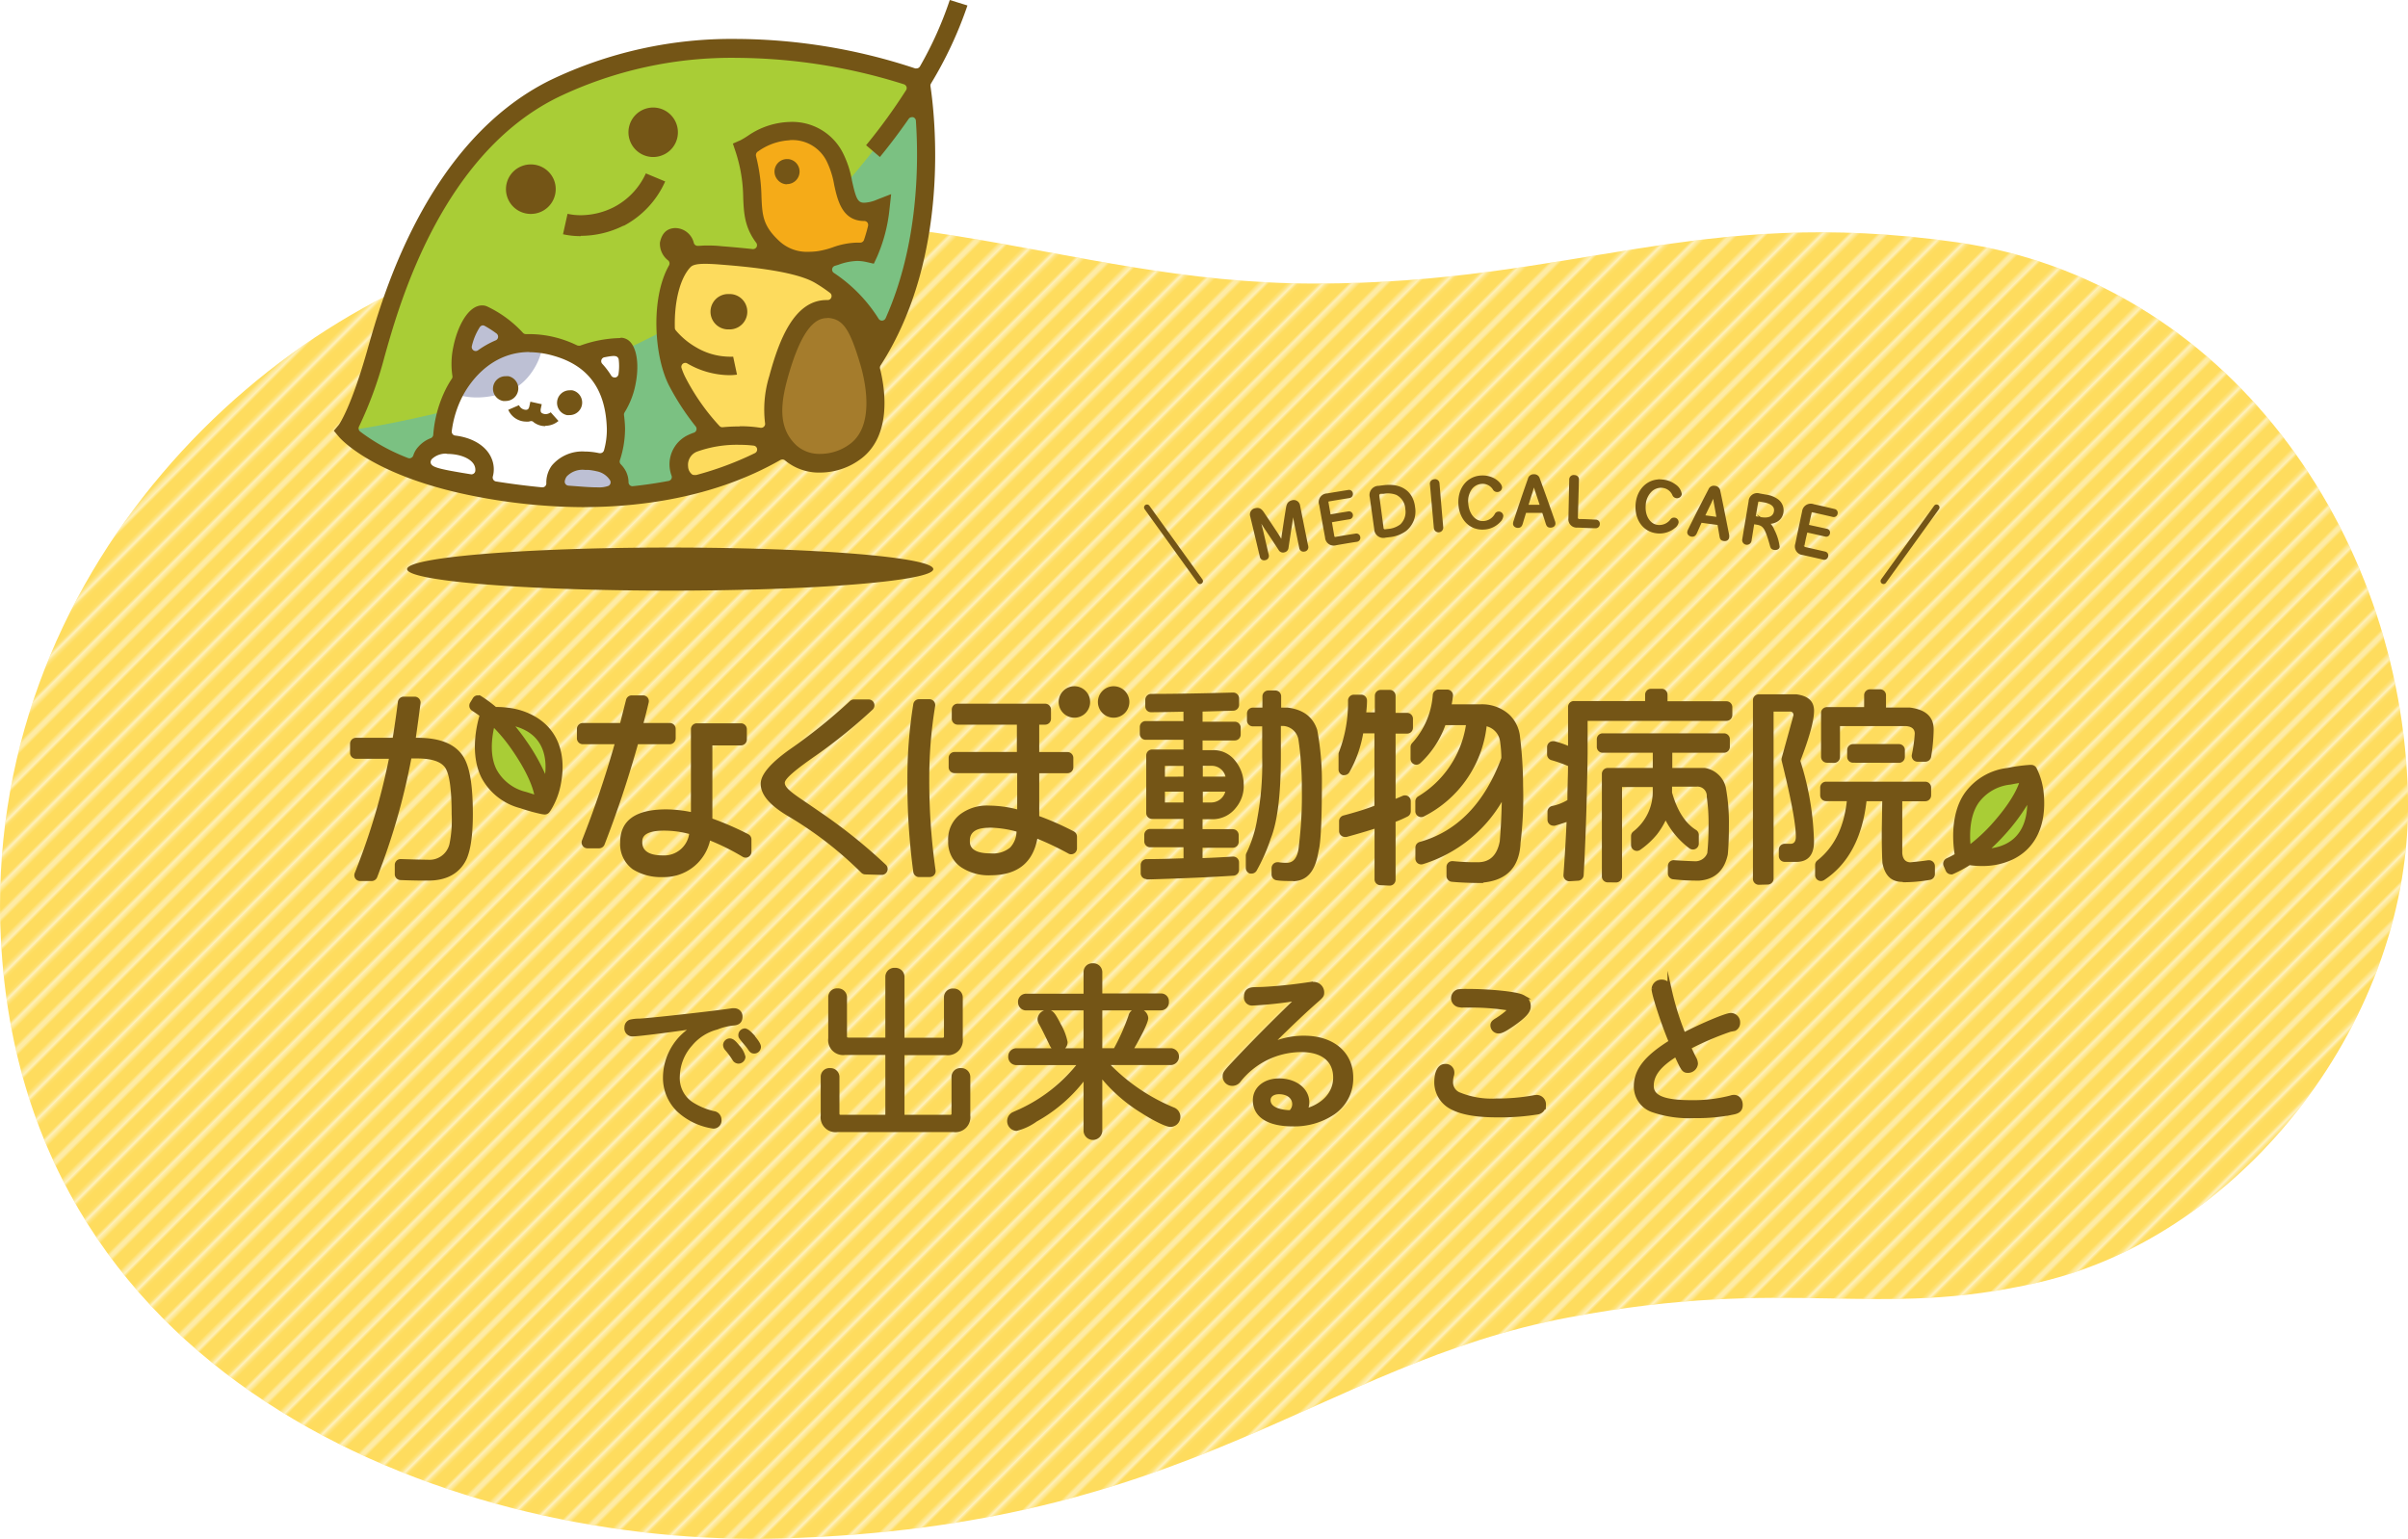
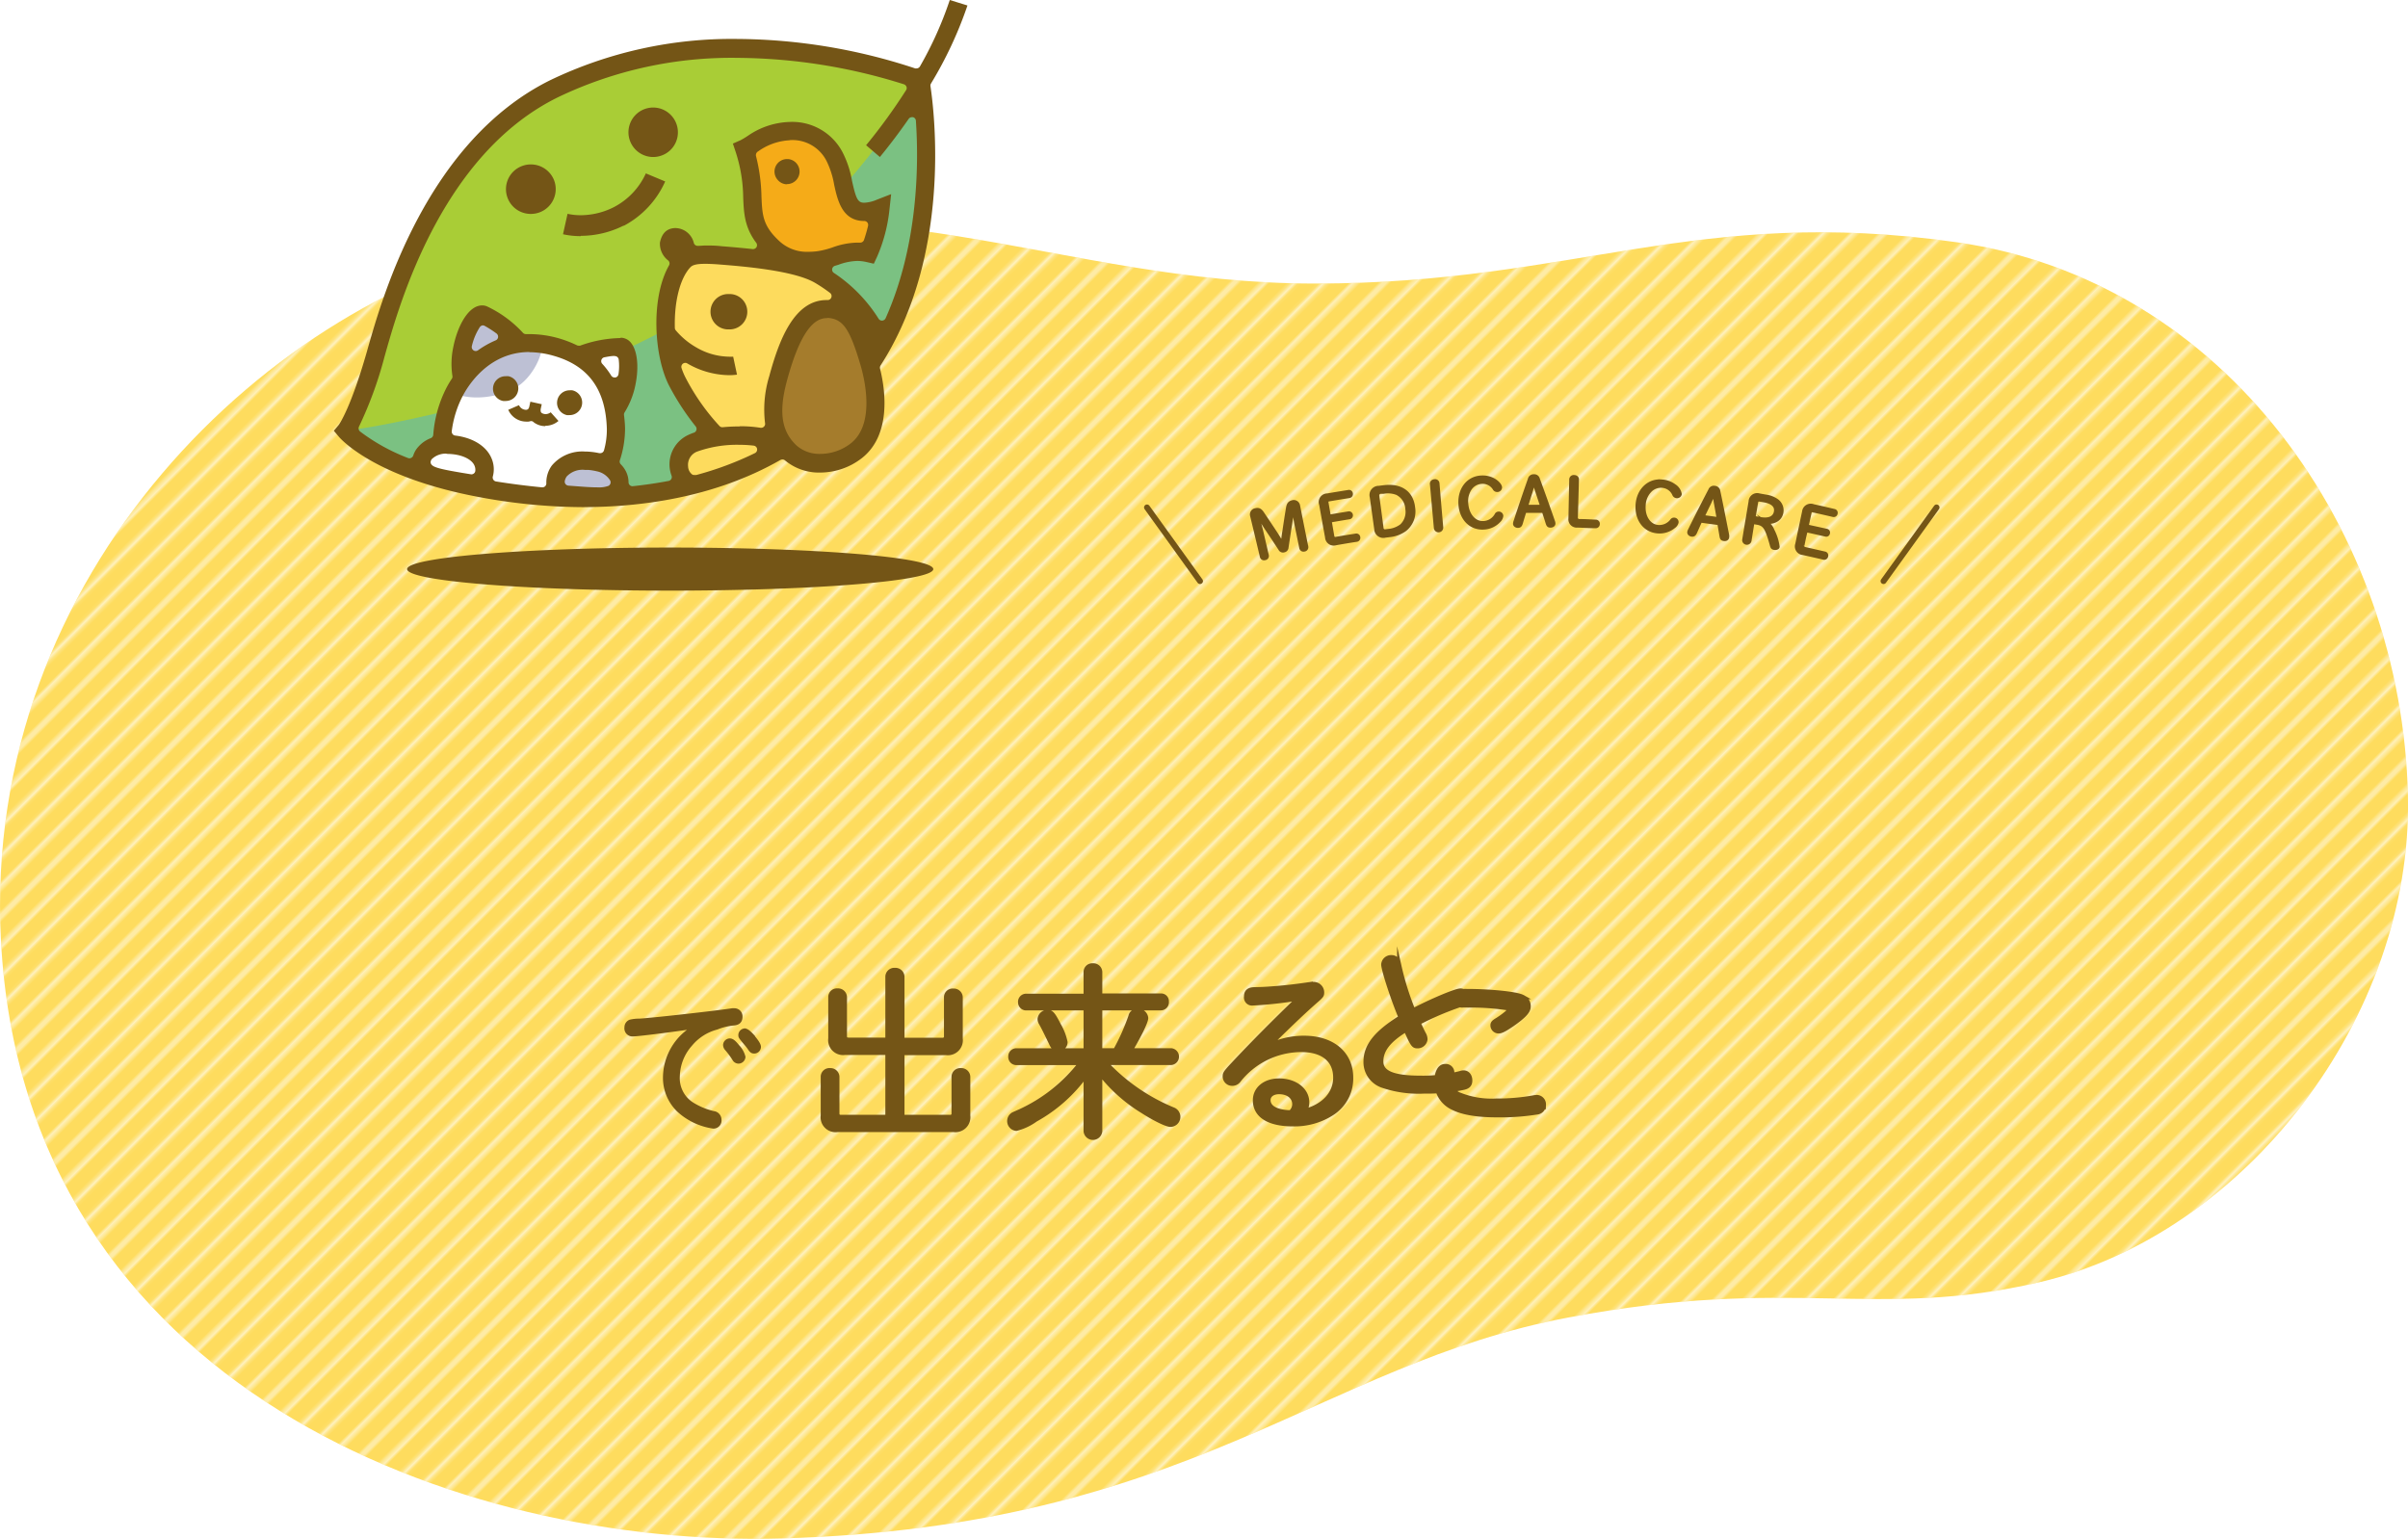
<svg xmlns="http://www.w3.org/2000/svg" viewBox="0 0 408.67 261.19">
  <defs>
    <style>.cls-1,.cls-14,.cls-2{fill:none}.cls-2{stroke:#fff;stroke-width:1.44px}.cls-3{fill:#fedc5e}.cls-4{opacity:.6;fill:url(#_10_lpi_20_2)}.cls-5{fill:#a9cd36}.cls-13,.cls-15,.cls-6{fill:#745516}.cls-7{fill:#7bc182}.cls-8{fill:#fff}.cls-9{fill:#a57c2c}.cls-10{fill:#f5ab18}.cls-11{fill:#fddb5d}.cls-12{fill:#bdc0d4}.cls-13,.cls-14,.cls-15{stroke:#745516}.cls-13,.cls-15{stroke-miterlimit:10}.cls-13{stroke-width:.75px}.cls-14{stroke-linecap:round;stroke-linejoin:round}.cls-15{stroke-width:.5px}</style>
    <pattern id="_10_lpi_20_2" data-name="10 lpi 20% 2" width="72" height="72" patternTransform="rotate(-45 15.879 62.043) scale(.5)" patternUnits="userSpaceOnUse" viewBox="0 0 72 72">
      <path class="cls-1" d="M0 0h72v72H0z" />
      <path class="cls-2" d="M71.75 68.4h72.5M71.75 54h72.5m-72.5-14.4h72.5m-72.5-14.4h72.5m-72.5-14.4h72.5m-72.5 50.4h72.5m-72.5-14.4h72.5m-72.5-14.4h72.5M71.75 18h72.5M71.75 3.6h72.5M-.25 68.4h72.5M-.25 54h72.5M-.25 39.6h72.5M-.25 25.2h72.5M-.25 10.8h72.5M-.25 61.2h72.5M-.25 46.8h72.5M-.25 32.4h72.5M-.25 18h72.5M-.25 3.6h72.5m-144.5 64.8H.25M-72.25 54H.25m-72.5-14.4H.25m-72.5-14.4H.25m-72.5-14.4H.25m-72.5 50.4H.25m-72.5-14.4H.25m-72.5-14.4H.25M-72.25 18H.25m-72.5-14.4H.25" />
    </pattern>
  </defs>
  <title>title-care</title>
  <g id="Layer_2" data-name="Layer 2">
    <g id="かなくぼ動物病院で出来ること">
      <path class="cls-3" d="M408.66 135.13c.83 37.49-27.65 74.41-62.5 82.5-28 6.5-41.94-1.17-80 6-42.5 8-64 35.5-133.5 37.5-54.5 1.57-128.5-25.5-132.5-101.5-3.29-62.46 45.84-109.31 91-118.5 59-12 88 7 132 7s64.72-13.33 109-7c45.5 6.5 75.5 49 76.5 94z" />
      <path class="cls-4" d="M408.66 135.13c.83 37.49-27.65 74.41-62.5 82.5-28 6.5-41.94-1.17-80 6-42.5 8-64 35.5-133.5 37.5-54.5 1.57-128.5-25.5-132.5-101.5-3.29-62.46 45.84-109.31 91-118.5 59-12 88 7 132 7s64.72-13.33 109-7c45.5 6.5 75.5 49 76.5 94z" />
-       <path class="cls-5" d="M338 144.36a.37.37 0 0 1-.35-.22.4.4 0 0 1 .08-.46 29 29 0 0 0 2.13-2.16 31.8 31.8 0 0 0 3.87-5.1.4.4 0 0 1 .34-.19h.11a.39.39 0 0 1 .28.39c-.06 2.35-.79 5.47-3.89 7a8.45 8.45 0 0 1-2.51.74zm-3.57-.73a.4.4 0 0 1-.15 0 .41.41 0 0 1-.24-.33c-.17-2.1-.06-5.06 1.45-7.23a8 8 0 0 1 5.66-3.26l.33-.06c.41-.08.8-.15 1.15-.2h.06a.39.39 0 0 1 .3.14.38.38 0 0 1 .07.38c-.4 1.13-1.54 3.54-4.74 7.09a29.31 29.31 0 0 1-3.64 3.42.46.46 0 0 1-.25.08zM87.52 122.94h.06A8.48 8.48 0 0 1 90 124c2.88 1.91 3.2 5.1 3 7.44a.4.4 0 0 1-.34.35h-.11a.42.42 0 0 1-.31-.24A32.93 32.93 0 0 0 89 126a32.6 32.6 0 0 0-1.83-2.42.39.39 0 0 1 0-.47.38.38 0 0 1 .38-.17zm-3.64.26a.44.44 0 0 1 .24.11 28.26 28.26 0 0 1 3.16 3.87c2.71 3.93 3.52 6.48 3.77 7.64a.38.38 0 0 1-.11.37.44.44 0 0 1-.33.11c-.34-.09-.72-.21-1.11-.34l-.32-.11a8 8 0 0 1-5.19-4c-1.21-2.35-.93-5.3-.49-7.36a.41.41 0 0 1 .28-.3z" />
-       <path class="cls-6" d="M61.11 149.54a1 1 0 0 1-.81-.43 1 1 0 0 1-.1-.92 110.57 110.57 0 0 0 5.8-19.4h-5.59a1 1 0 0 1-1-1v-1.56a1 1 0 0 1 1-1h6.25c.31-2 .61-4 .87-6.12a1 1 0 0 1 1-.86h1.84a1 1 0 0 1 1 1.11c-.26 2-.53 4-.8 5.87h.3c4 0 6.62 1.16 7.91 3.45 1 1.77 1.47 4.88 1.47 9.54 0 3.48-.37 6.06-1.09 7.65-1.17 2.4-3.36 3.6-6.53 3.6-.88 0-2.42 0-4.63-.09a1 1 0 0 1-1-1v-1.59a1 1 0 0 1 .3-.7 1 1 0 0 1 .69-.28c2.17.07 3.71.11 4.57.11a3.47 3.47 0 0 0 3.72-2.66 20 20 0 0 0 .37-5.06c0-4-.34-6.59-1-7.74s-2.29-1.72-4.84-1.72h-1A112.05 112.05 0 0 1 64 148.92a1 1 0 0 1-.91.62zm51.38-.67a9 9 0 0 1-5.1-1.32 5.28 5.28 0 0 1-2.14-4.58c0-3.71 2.62-5.59 7.8-5.59a21.66 21.66 0 0 1 4.21.45v-14.06a1 1 0 0 1 1-1h7.49a1 1 0 0 1 1 1v1.75a1 1 0 0 1-1 1h-4.85v12.42a50.33 50.33 0 0 1 6.1 2.66 1 1 0 0 1 .53.88v2.11a1 1 0 0 1-.5.85.94.94 0 0 1-.48.13 1 1 0 0 1-.51-.14 38.87 38.87 0 0 0-5.53-2.76 8 8 0 0 1-8 6.2zm.19-7.88c-3.68 0-3.68 1.39-3.68 1.91s0 2.29 3.45 2.29a4.29 4.29 0 0 0 4.51-3.64 16.55 16.55 0 0 0-4.28-.56zm-13 3a1 1 0 0 1-.91-1.35 170.7 170.7 0 0 0 5.53-16.32h-5.39a1 1 0 0 1-1-1v-1.6a1 1 0 0 1 1-1h6.34c.33-1.3.66-2.61 1-3.94a1 1 0 0 1 1-.75h1.89a1 1 0 0 1 .77.37 1 1 0 0 1 .18.84c-.27 1.16-.56 2.33-.88 3.48h4.46a1 1 0 0 1 1 1v1.6a1 1 0 0 1-1 1h-5.4c-1.66 5.9-3.57 11.64-5.68 17.05a1 1 0 0 1-.92.62zm47.17 4.43a1 1 0 0 1-.69-.3 62.85 62.85 0 0 0-12.44-9.61c-3.11-1.85-4.62-3.64-4.62-5.48 0-1.55 1.66-3.5 4.92-5.82a92.55 92.55 0 0 0 10.22-8.21 1 1 0 0 1 .69-.28h2.51a1 1 0 0 1 .67 1.71 91 91 0 0 1-9.55 7.75c-3.56 2.46-5.37 4-5.37 4.69s.85 1.44 2.59 2.63c1.1.75 2.22 1.51 3.34 2.29a90.32 90.32 0 0 1 11.23 9 1 1 0 0 1-.67 1.71zm9.15.45a1 1 0 0 1-1-.85 112.05 112.05 0 0 1-1-15.52 78.38 78.38 0 0 1 1-13 1 1 0 0 1 1-.82h1.71a1 1 0 0 1 1 1.15 75.29 75.29 0 0 0-1 12.66 107.22 107.22 0 0 0 1.07 15.24 1 1 0 0 1-.23.78 1 1 0 0 1-.74.35zm12.13-.3a8.55 8.55 0 0 1-5-1.36 5.12 5.12 0 0 1-2.21-4.46 5.32 5.32 0 0 1 2.1-4.58 7.54 7.54 0 0 1 4.84-1.43 19.66 19.66 0 0 1 4.77.64v-6.15H162a1 1 0 0 1-1-1v-1.59a1 1 0 0 1 1-1h10.58V123h-10.05a1 1 0 0 1-1-1v-1.56a1 1 0 0 1 1-1h14.84a1 1 0 0 1 1 1V122a1 1 0 0 1-1 1h-1v4.65h4.79a1 1 0 0 1 1 1v1.59a1 1 0 0 1-1 1h-4.79v7.28a49.56 49.56 0 0 1 5.89 2.61 1 1 0 0 1 .52.87v2a1 1 0 0 1-1 1 .9.9 0 0 1-.47-.13 50.38 50.38 0 0 0-5.26-2.51c-.77 4.11-3.44 6.2-7.92 6.2zm-.3-8.07c-3.23 0-3.23 1.69-3.23 2.25s0 2.1 3.53 2.1a4.55 4.55 0 0 0 3.31-1 4.09 4.09 0 0 0 1.08-2.7 18.1 18.1 0 0 0-4.69-.67zm51.57 9.04c-1 0-1.9 0-2.71-.12a1 1 0 0 1-.89-1v-1.07a1 1 0 0 1 1-1h.2a7.86 7.86 0 0 0 1.32.1c.46 0 1.91 0 2.13-3a70.65 70.65 0 0 0 .49-9.72 56.09 56.09 0 0 0-.56-8.07 2.79 2.79 0 0 0-2.59-2.44h-.41v5.14c0 6.48-.58 11.17-1.73 14a30.45 30.45 0 0 1-2.39 5.43 1 1 0 0 1-.85.49h-.26a1 1 0 0 1-.72-.95v-2.08a1 1 0 0 1 .12-.49 21.05 21.05 0 0 0 1.83-5.85 50.62 50.62 0 0 0 .83-10.4v-5.22h-1.58a1 1 0 0 1-1-1v-1.18a1 1 0 0 1 .28-.7 1 1 0 0 1 .7-.3h1.64v-1.91a1 1 0 0 1 1-1h1.19a1 1 0 0 1 .69.28 1 1 0 0 1 .3.7v1.93h1.12c2.66.33 4.3 1.61 5 3.79a47.23 47.23 0 0 1 .79 9.5c0 6-.21 9.54-.49 10.73s-.64 5.32-4.3 5.44zm-24.81-.33a1 1 0 0 1-1-1v-1.39a1 1 0 0 1 1-1c2.12 0 4.21-.07 6.27-.14v-1.87h-5.66a1 1 0 0 1-1-1v-1.11a1 1 0 0 1 1-1h5.65V139h-5.32a1 1 0 0 1-1-1v-9.78a1 1 0 0 1 1-1h5.32v-1.65h-6.41a1 1 0 0 1-1-1v-1.18a1 1 0 0 1 1-1h6.41v-1.59q-2.62.06-5.49.09a1 1 0 0 1-.7-.28 1 1 0 0 1-.29-.7v-1.13a1 1 0 0 1 1-1c4.06 0 8.74-.09 13.92-.23a1 1 0 0 1 1 1v1.08a1 1 0 0 1-1 1l-5.2.15v1.72h5.47a1 1 0 0 1 1 1v1.18a1 1 0 0 1-1 1h-5.47v1.65h1.65a4.59 4.59 0 0 1 3.82 1.72 6.33 6.33 0 0 1 1.51 4 5.76 5.76 0 0 1-1.35 4.09 5 5 0 0 1-3.83 1.91h-1.8v1.69h5.13a1 1 0 0 1 1 1v1.15a1 1 0 0 1-1 1h-5.13v1.76c1.72-.06 3.45-.15 5.14-.26h.07a1 1 0 0 1 .67.27 1 1 0 0 1 .31.72v1.25a1 1 0 0 1-.92 1c-3.71.25-8.68.47-14.77.65zm11-13a2.5 2.5 0 0 0 2.36-1.84h-3.82v1.84zm-4.73 0v-1.84h-3.16v1.84zm7.13-4.39a2.42 2.42 0 0 0-2.36-1.84h-1.5v1.84zm-7.13 0V130h-3.16v1.84zm33.42 18.43a1 1 0 0 1-1-1v-8.59c-1.39.45-3 .92-4.76 1.4a1.09 1.09 0 0 1-.26 0 1 1 0 0 1-1-1v-1.64a1 1 0 0 1 .73-1c1.81-.48 3.58-1 5.27-1.65v-12.3h-1.91a20.5 20.5 0 0 1-2.35 6.62 1 1 0 0 1-.85.48.78.78 0 0 1-.26 0 1 1 0 0 1-.72-.95V128a.92.92 0 0 1 .09-.39 23.52 23.52 0 0 0 1.52-8.7 1 1 0 0 1 1-1H231a1 1 0 0 1 1 1c0 .68-.06 1.35-.13 2h1.46v-2.81a1 1 0 0 1 1-1h1.52a1 1 0 0 1 1 1v2.9h1.95a1 1 0 0 1 1 1v1.52a1 1 0 0 1-1 1h-1.95v11.07q.6-.24 1.2-.51a.92.92 0 0 1 .4-.08 1 1 0 0 1 .54.16 1 1 0 0 1 .44.82v1.73a1 1 0 0 1-.53.87 20.13 20.13 0 0 1-2.05.91v9.83a1 1 0 0 1-1 1zm17.39-.37c-2 0-3.77-.07-5.28-.21a1 1 0 0 1-.9-1v-1.52a1 1 0 0 1 .33-.74 1 1 0 0 1 .65-.25h.12a36.65 36.65 0 0 0 4.23.19c2 0 3.26-1.16 3.71-3.56.17-2 .29-4.31.34-6.68a23.66 23.66 0 0 1-13.36 10.56 1.12 1.12 0 0 1-.31.05 1.06 1.06 0 0 1-.59-.19 1 1 0 0 1-.4-.81v-1.87a1 1 0 0 1 .72-.94c6.35-1.76 11-6.55 13.87-14.24a20.09 20.09 0 0 0-.21-2.76 3.05 3.05 0 0 0-2.29-2.63 19.64 19.64 0 0 1-10.63 15.29 1 1 0 0 1-.47.12 1 1 0 0 1-1-1v-1.67a1 1 0 0 1 .46-.83 17.24 17.24 0 0 0 8.13-12.11h-3.49a16.34 16.34 0 0 1-4.26 6.46 1 1 0 0 1-.66.26 1.1 1.1 0 0 1-.4-.08 1 1 0 0 1-.59-.9v-2a1 1 0 0 1 .25-.68 13.5 13.5 0 0 0 3.52-8.2 1 1 0 0 1 1-.9h1.43a1 1 0 0 1 1 1.11c-.06.48-.13.94-.22 1.4h4.84a6.9 6.9 0 0 1 4.92 1.73 6 6 0 0 1 1.84 3.79 71.27 71.27 0 0 1 .52 8.33 64.56 64.56 0 0 1-.43 9.63c-.17 4.08-2.28 6.35-6.27 6.76zm21.19-.11a1 1 0 0 1-1-1v-17.42a1 1 0 0 1 1-1h7.64v-2.58H272a1 1 0 0 1-1-1v-1.3a1 1 0 0 1 1-1h20.58a1 1 0 0 1 1 1v1.3a1 1 0 0 1-1 1h-8.77v2.58h5.51a4.36 4.36 0 0 1 3.57 3.29 33.47 33.47 0 0 1 .53 6.56c0 2-.07 3.64-.19 4.84-.58 2.74-2.23 4.23-4.81 4.43h-.05a35.32 35.32 0 0 1-4.46-.23 1 1 0 0 1-.85-1V147a1 1 0 0 1 .31-.73 1 1 0 0 1 .63-.27h.07c1.1.08 2.26.14 3.45.18a2.17 2.17 0 0 0 2.23-1.38 43.26 43.26 0 0 0 .21-4.55 30.86 30.86 0 0 0-.3-5 1.58 1.58 0 0 0-1.73-1.73h-4.16v1c.87 3.08 2.24 5.22 4.07 6.35a1 1 0 0 1 .47.84v1.51a1 1 0 0 1-1.56.8 14.07 14.07 0 0 1-4.07-4.76 13.41 13.41 0 0 1-1.46 2.36 14.13 14.13 0 0 1-2.87 2.64 1 1 0 0 1-.54.17 1 1 0 0 1-1-1v-1.53a1 1 0 0 1 .4-.78 8.55 8.55 0 0 0 3.28-7v-.53h-5.21v15.19a1 1 0 0 1-1 1zm-6.53-.19a1 1 0 0 1-.72-.32 1 1 0 0 1-.27-.74c.22-2.93.39-6 .53-9-.62.22-1.3.43-2 .63a1.09 1.09 0 0 1-.25 0 1 1 0 0 1-.6-.21 1 1 0 0 1-.39-.78v-1.36a1 1 0 0 1 .81-1 8.27 8.27 0 0 0 2.57-1c0-1.9.09-3.83.11-5.78a23.39 23.39 0 0 0-2.84-1 1 1 0 0 1-.72-.95v-1.27a1 1 0 0 1 .38-.78.93.93 0 0 1 .6-.21h.25a15.13 15.13 0 0 1 2.33.78v-6.6a1 1 0 0 1 1-1h12.08v-1.08a1 1 0 0 1 1-1h1.8a1 1 0 0 1 1 1v1.12h10a1 1 0 0 1 1 1v1.33a1 1 0 0 1-1 1h-23.56v5.55c-.1 7.28-.32 14.23-.67 20.65a1 1 0 0 1-1 .93zm32.17.6a1 1 0 0 1-1-1v-30.33a1 1 0 0 1 1-1h6.37c2.07.28 3 1.22 3 2.81s-.75 4.4-2.31 8.45v.1a48.49 48.49 0 0 1 2.3 13.63c0 2.19-.93 3.35-2.77 3.45h-2.2a1 1 0 0 1-1-1v-1.07a1 1 0 0 1 1-1h1c.41 0 .89-.21.89-1.2 0-2.1-.78-6.31-2.4-12.87a.94.94 0 0 1 0-.5l2-7.25a.76.76 0 0 0-.16-.47.69.69 0 0 0-.51-.15H301v28.36a1 1 0 0 1-1 1zm24.39-.49c-1.9 0-3-1.05-3.42-3.23-.08-1.41-.11-3.19-.11-5.29l.08-5.18h-2.67c-.71 6.21-3.13 10.72-7.18 13.38a1 1 0 0 1-.54.17 1 1 0 0 1-1-1v-1.71a1 1 0 0 1 .38-.78c2.86-2.26 4.52-5.65 5-10.07h-3.52a1 1 0 0 1-1-1v-1.3a1 1 0 0 1 1-1h16.83a1 1 0 0 1 1 1V135a1 1 0 0 1-1 1h-3.9v8.78c.07 1 .54 1.58 1.39 1.58 1.19-.11 2.19-.22 3-.35h.17a1 1 0 0 1 .63.24 1 1 0 0 1 .35.75v1.34a1 1 0 0 1-.81 1 26.46 26.46 0 0 1-4.59.41zm-8.4-20.23a1 1 0 0 1-1-1v-1.16a1 1 0 0 1 1-1h7.79a1 1 0 0 1 1 1v1.18a1 1 0 0 1-1 1zm-4.43 0a1 1 0 0 1-1-1v-7.45a.9.9 0 0 1 .28-.69 1 1 0 0 1 .7-.3h6.33V118a1 1 0 0 1 1-1h1.71a1 1 0 0 1 1 1v2.09h4c2.74.33 4.07 1.57 4.09 3.68a30.23 30.23 0 0 1-.44 4.73 1 1 0 0 1-1 .79h-1.3a1 1 0 0 1-.76-.36 1 1 0 0 1-.21-.81 24.58 24.58 0 0 0 .5-3.6c0-.83-.6-1.28-1.73-1.28h-10.96v5.25a1 1 0 0 1-1 1zm-127.71-7.64a2.67 2.67 0 1 1 2.66-2.67 2.67 2.67 0 0 1-2.66 2.67zm6.65 0a2.67 2.67 0 1 1 2.67-2.67 2.67 2.67 0 0 1-2.67 2.67zm142.12 26.59a1.09 1.09 0 0 1-.35-.07 1 1 0 0 1-.55-.53l-.36-.83a1 1 0 0 1 .49-1.28c.47-.22.93-.45 1.38-.7-.26-1.56-.85-6.7 1.7-10.38a10.41 10.41 0 0 1 7.23-4.27l.33-.06a27.53 27.53 0 0 1 3.46-.46h.29a1 1 0 0 1 .88.53l.13.26a12 12 0 0 1 1.11 4.18c.47 5.26-1.39 9.19-5.23 11.06a11.92 11.92 0 0 1-5.29 1.13 14.56 14.56 0 0 1-2.06-.14 22 22 0 0 1-2.75 1.48.8.8 0 0 1-.41.1zm12.93-11.79a33.62 33.62 0 0 1-3.91 5.17c-.71.78-1.42 1.5-2.16 2.18a7.86 7.86 0 0 0 2.39-.71c2.91-1.42 3.61-4.37 3.68-6.64zm-1.38-3.71c-.35.05-.73.12-1.13.2l-.33.06a7.66 7.66 0 0 0-5.41 3.09c-1.47 2.12-1.54 5.05-1.39 7a28.46 28.46 0 0 0 3.6-3.36c3.13-3.48 4.26-5.84 4.66-7zM81.25 118a.8.8 0 0 1 .39.14 23.3 23.3 0 0 1 2.53 1.86 13.81 13.81 0 0 1 2.06.13 11.76 11.76 0 0 1 5.1 1.81c3.56 2.36 4.89 6.5 3.75 11.65a12.68 12.68 0 0 1-1.65 4l-.17.24a1 1 0 0 1-.94.41l-.32-.04a31 31 0 0 1-3.37-.91l-.32-.11a10.36 10.36 0 0 1-6.6-5.18c-2-4-.79-9-.34-10.51-.41-.3-.83-.59-1.27-.87a1 1 0 0 1-.32-1.34l.47-.77a1 1 0 0 1 .61-.46 1.09 1.09 0 0 1 .36 0zm11.27 13.37c.24-2.26-.07-5.28-2.78-7.07a8 8 0 0 0-2.27-1 32 32 0 0 1 1.85 2.45 32.7 32.7 0 0 1 3.2 5.63zm-1.85 3.5c-.25-1.17-1.06-3.65-3.72-7.51a28 28 0 0 0-3.11-3.81c-.41 1.89-.73 4.81.45 7.1a7.72 7.72 0 0 0 5 3.77l.33.1 1.09.35z" />
      <path class="cls-5" d="M107.37 82.78a.9.9 0 0 1-.6-.23.87.87 0 0 1-.29-.67 3.85 3.85 0 0 0-.42-1.74 4.94 4.94 0 0 0-.84-1.16.94.94 0 0 1-.21-.89 16.56 16.56 0 0 0 .87-5.38 22 22 0 0 0-.17-2.21.89.89 0 0 1 .13-.59 13.81 13.81 0 0 0 1.63-4c.78-3.18.58-6.14-.5-7.54a2 2 0 0 0-1.59-.87h-.16a20.59 20.59 0 0 0-6.7 1.28 1 1 0 0 1-.34.06.93.93 0 0 1-.4-.09 18.08 18.08 0 0 0-3.15-1.19 17.79 17.79 0 0 0-4.75-.67h-.64a.9.9 0 0 1-.69-.32 19.66 19.66 0 0 0-6-4.4 2 2 0 0 0-.77-.16c-2.28 0-4 3.58-4.68 6.9a13.36 13.36 0 0 0-.1 4.81.86.86 0 0 1-.13.64 19.43 19.43 0 0 0-1 1.7 20.67 20.67 0 0 0-2.17 7.76.87.87 0 0 1-.56.75 5.37 5.37 0 0 0-2 1.4 3.81 3.81 0 0 0-.78 1.4.88.88 0 0 1-.47.56 1 1 0 0 1-.39.08.92.92 0 0 1-.33-.06A33.17 33.17 0 0 1 61 73.41a.91.91 0 0 1-.24-1.11A65.75 65.75 0 0 0 65 60.55l.23-.8C67.62 51.4 74.86 26 94.65 16.21a68.25 68.25 0 0 1 30.47-6.67A95.84 95.84 0 0 1 153.47 14a.88.88 0 0 1 .56.55.9.9 0 0 1-.09.78 94.52 94.52 0 0 1-6.66 9.19l2 1.74c1.65-2 3.25-4.13 4.74-6.27a.9.9 0 0 1 .73-.39 1 1 0 0 1 .24 0 .92.92 0 0 1 .66.81c.48 7.16.45 21.06-5.17 33.63a.91.91 0 0 1-.8.53.89.89 0 0 1-.78-.43 25.59 25.59 0 0 0-7.52-7.7.89.89 0 0 1 .23-1.6l.59-.18a10.07 10.07 0 0 1 3.23-.67 7.76 7.76 0 0 1 1.68.2l1 .25.46-1a26.93 26.93 0 0 0 2.11-8.07l.24-2.18-2 .8a6.43 6.43 0 0 1-2.27.54c-1.24 0-1.62-.87-2.28-3.88a17.09 17.09 0 0 0-1.58-4.65 9.41 9.41 0 0 0-8.84-5 12.86 12.86 0 0 0-6.79 2.3 15.7 15.7 0 0 1-1.41.78l-1.11.49.38 1.14a25.88 25.88 0 0 1 1.31 7.88c.12 2.55.22 5 2.17 7.56a.88.88 0 0 1 .06 1 .91.91 0 0 1-.84.45c-1.53-.17-3.25-.33-5.3-.5-1.06-.08-1.89-.12-2.62-.12-.51 0-.94 0-1.41.06a.89.89 0 0 1-.89-.72 3 3 0 0 0-2.84-2.29h-.15c-1.27.08-2 .8-2.31 2.29a3.38 3.38 0 0 0 1.39 2.85.91.91 0 0 1 .18 1.12c-3.14 5.52-2.51 15.5.12 20.39a43.74 43.74 0 0 0 4.39 6.69.88.88 0 0 1 .17.81.92.92 0 0 1-.57.6c-.32.11-.59.22-.83.33a5.27 5.27 0 0 0-3.12 5.43 5 5 0 0 0 .29 1.25.9.9 0 0 1-.67 1.19c-2 .39-4.08.69-6.15.9z" />
      <path class="cls-7" d="M155.62 14.9s-14.39 25-40 39.57-56.48 18.6-56.48 18.6S69.51 82.35 87.36 84c18.84 1.69 36.88 1 52.75-13.2C153.85 58.49 156.3 42.87 157 32.87c1.09-14.22-1.38-17.97-1.38-17.97z" />
      <path class="cls-8" d="M92 82.9c-2.61-.21-5.24-.53-7.86-1a.88.88 0 0 1-.72-1.13 4.46 4.46 0 0 0-.21-2.91c-.81-2-3-3.4-6-3.74a.89.89 0 0 1-.78-1 17.94 17.94 0 0 1 1.8-5.91c.92-1.81 4.47-7.72 11.61-7.72a15.48 15.48 0 0 1 4.06.58c6.08 1.68 9.12 5.83 9.3 12.67a13 13 0 0 1-.49 3.67.9.9 0 0 1-.86.67h-.2a11.2 11.2 0 0 0-2.41-.27 6.51 6.51 0 0 0-5.4 2.27A4.52 4.52 0 0 0 93 82a.93.93 0 0 1-.27.69 1 1 0 0 1-.67.25zm-12-2.22l-1.45-.23c-3.86-.64-5-1-5.46-1.51a.87.87 0 0 1-.16-.79 1.31 1.31 0 0 1 .25-.44 3.61 3.61 0 0 1 2.65-1c2.8 0 4.54 1.13 5 2.17a2.06 2.06 0 0 1 .16 1 .86.86 0 0 1-.32.61.88.88 0 0 1-.61.2zm24.35-16.35a.9.9 0 0 1-.77-.43 13.22 13.22 0 0 0-1.5-2 .9.9 0 0 1 .51-1.48c.57-.1 1.14-.18 1.67-.22a.91.91 0 0 1 1 .74 9.72 9.72 0 0 1 0 2.6.91.91 0 0 1-.7.77h-.19z" />
      <path class="cls-9" d="M139.24 77.32a6.11 6.11 0 0 1-4.24-1.48c-2.63-2.54-3.13-5.91-1.68-11.28 2-7.25 4.23-10.77 6.93-10.77h.27c2.67.21 3.84 1.87 5.68 8.05.71 2.35 2.65 10.27-1.72 13.66a8.64 8.64 0 0 1-5.26 1.81z" />
      <path class="cls-10" d="M137.19 43a7.08 7.08 0 0 1-5-1.79c-3-2.77-3.06-4.56-3.2-7.81a30.17 30.17 0 0 0-.92-6.84 1 1 0 0 1 .46-1 10.38 10.38 0 0 1 5.47-1.98 6.68 6.68 0 0 1 6.49 3.7 14.68 14.68 0 0 1 1.3 4c.55 2.52 1.31 6 4.88 6a.91.91 0 0 1 .87 1.11c-.2.82-.43 1.63-.7 2.41a.9.9 0 0 1-.88.61h-.51a12.56 12.56 0 0 0-4.05.8 15.64 15.64 0 0 1-2.51.64 12.48 12.48 0 0 1-1.68.13z" />
      <path class="cls-11" d="M118 80.82h-.26a.8.8 0 0 1-.34-.11 1.93 1.93 0 0 1-.81-1.52 2.62 2.62 0 0 1 1.6-2.74 22.83 22.83 0 0 1 9.8-1 .9.9 0 0 1 .78.74.91.91 0 0 1-.49 1 56.07 56.07 0 0 1-10 3.73.9.9 0 0 1-.25 0zm11.06-8a21.94 21.94 0 0 0-3.51-.26c-.91 0-1.86.05-2.9.15a.94.94 0 0 1-.67-.28 38 38 0 0 1-5.73-8.12 14.09 14.09 0 0 1-.77-1.8.93.93 0 0 1 .28-1 .9.9 0 0 1 .57-.2.93.93 0 0 1 .44.11 14.18 14.18 0 0 0 7 1.95 10.09 10.09 0 0 0 1.11-.06l-.56-2.62a4.62 4.62 0 0 1-.58 0 11.52 11.52 0 0 1-5.74-1.57 13 13 0 0 1-3.52-2.93.87.87 0 0 1-.2-.55c-.13-4.54.91-8.54 2.69-10.44.44-.47 1.22-.67 2.68-.67.66 0 1.49 0 2.53.13 3.77.29 12.57 1 16.21 3.13a23.71 23.71 0 0 1 2.61 1.73.89.89 0 0 1-.54 1.61h-.2c-5.35 0-7.88 6.81-9.49 12.74a19.07 19.07 0 0 0-.7 7.93.9.9 0 0 1-.26.78.86.86 0 0 1-.63.26z" />
      <path class="cls-12" d="M91.42 57.68c1.65.06-.31 6.48-4.47 8.42-4.33 2-8.51 1.52-10.53.35-.28-.16.3-.67.3-.67s3.06-4.4 6.21-6.18a16.25 16.25 0 0 1 8.49-1.92zm9.93 25.22c-1.09 0-2.4-.1-3.56-.2l-1.35-.1a.93.93 0 0 1-.64-.33.91.91 0 0 1-.18-.69 2 2 0 0 1 .39-.91 3.9 3.9 0 0 1 3.19-1.19h.67a10.3 10.3 0 0 1 1.49.25 3.63 3.63 0 0 1 2.32 1.59.89.89 0 0 1 .14.54.88.88 0 0 1-.47.74 4.72 4.72 0 0 1-2 .28zM80.77 59.8a.88.88 0 0 1-.87-1.11 10.44 10.44 0 0 1 1.4-3.31.91.91 0 0 1 .7-.38.86.86 0 0 1 .44.12 17.13 17.13 0 0 1 2 1.32.88.88 0 0 1 .35.82.9.9 0 0 1-.54.72 14.69 14.69 0 0 0-3 1.67.89.89 0 0 1-.52.16z" />
      <path class="cls-6" d="M158.39 96.6c0 2-20 3.65-44.65 3.65s-44.65-1.64-44.65-3.65 20-3.66 44.65-3.66 44.65 1.64 44.65 3.66zM85.84 68.06a2.4 2.4 0 0 1-.46 0 2.12 2.12 0 0 1 .45-4.2 1.88 1.88 0 0 1 .47 0 2.11 2.11 0 0 1 1.33.93 2.06 2.06 0 0 1 .28 1.6 2.13 2.13 0 0 1-2.07 1.67zm10.83 2.4a2.4 2.4 0 0 1-.46 0 2.13 2.13 0 0 1 .45-4.21 2.5 2.5 0 0 1 .47 0 2.13 2.13 0 0 1-.46 4.21zm-4.14 1.87a3.26 3.26 0 0 1-1.74-.51 1.58 1.58 0 0 1-.29-.22.47.47 0 0 0-.31-.12.34.34 0 0 0-.14 0 2.33 2.33 0 0 1-.36.08 3.1 3.1 0 0 1-.43 0 3.33 3.33 0 0 1-3-2l1.82-.79a1.32 1.32 0 0 0 1.21.79.5.5 0 0 0 .42-.23 1.23 1.23 0 0 0 .11-.27l.19-.88 1.93.43-.18.84a1.44 1.44 0 0 0 0 .32.45.45 0 0 0 .25.37 1.26 1.26 0 0 0 .59.15 1.43 1.43 0 0 0 .86-.31l1.32 1.47a3.42 3.42 0 0 1-2.21.82zm40.91-41.05a2.1 2.1 0 0 1-1.45-.74A2.12 2.12 0 0 1 133.6 27h.17a2.13 2.13 0 0 1-.16 4.25zm-9.73 24.63h-.24a3 3 0 0 1 .23-6h.24a3 3 0 0 1-.23 6zm-33.64-19.6a4.2 4.2 0 0 1-3.95-2.78 4.19 4.19 0 0 1 2.53-5.37 4.09 4.09 0 0 1 1.42-.25 4.22 4.22 0 0 1 4 2.78 4.21 4.21 0 0 1-2.54 5.37 4.23 4.23 0 0 1-1.41.25zm20.78-9.66a4.2 4.2 0 0 1-1.42-8.15 4.33 4.33 0 0 1 1.42-.25 4.21 4.21 0 0 1 3.8 6 4.16 4.16 0 0 1-2.38 2.15 4.09 4.09 0 0 1-1.42.25zm-12.3 13.43a13.68 13.68 0 0 1-3-.32l.77-3.47a10.16 10.16 0 0 0 2.23.24 12.58 12.58 0 0 0 5.59-1.35 12.1 12.1 0 0 0 5.47-5.75l3.28 1.37a15.76 15.76 0 0 1-7 7.51h-.09a16.29 16.29 0 0 1-7.22 1.72z" />
      <path class="cls-6" d="M99.18 86.08a97.25 97.25 0 0 1-18.29-1.79C63.37 80.94 57.73 74.4 57.5 74.12l-.84-1 .83-1c.22-.3 2.1-3.1 4.76-12.38l.22-.78c2.46-8.66 10-35 30.91-45.35a71.14 71.14 0 0 1 31.74-7 97.59 97.59 0 0 1 30.2 5 .78.78 0 0 0 .22 0 .68.68 0 0 0 .59-.34A62.06 62.06 0 0 0 161.19 0l3 .93A67.17 67.17 0 0 1 158 14.18a.69.69 0 0 0-.09.44c.7 4.65 3.57 28.77-8.47 47.41a.72.72 0 0 0-.09.52c1 4 1.83 11.4-3.12 15.24a11.58 11.58 0 0 1-7 2.42 9 9 0 0 1-6-2.06.67.67 0 0 0-.45-.16.76.76 0 0 0-.33.08c-11.55 6.62-24.5 8-33.33 8zm-9.32-26.33c-7 0-10.5 5.82-11.41 7.61a17.72 17.72 0 0 0-1.78 5.82.69.69 0 0 0 .14.5.66.66 0 0 0 .45.25c3 .36 5.32 1.81 6.17 3.89a4.68 4.68 0 0 1 .21 3.05.68.68 0 0 0 .08.54.67.67 0 0 0 .46.31c2.62.42 5.25.75 7.83 1a.69.69 0 0 0 .51-.19.67.67 0 0 0 .2-.52 4.87 4.87 0 0 1 .94-3 6.75 6.75 0 0 1 5.59-2.37 11.68 11.68 0 0 1 2.46.28h.15a.67.67 0 0 0 .65-.5 12.83 12.83 0 0 0 .48-3.61c-.18-6.73-3.17-10.8-9.14-12.45a15.05 15.05 0 0 0-4-.58zm9.34 20a3.7 3.7 0 0 0-3 1.1 1.86 1.86 0 0 0-.35.81.66.66 0 0 0 .14.52.73.73 0 0 0 .47.25l1.36.1c1.16.09 2.46.19 3.54.19a4.7 4.7 0 0 0 1.9-.25.68.68 0 0 0 .24-1 3.43 3.43 0 0 0-2.2-1.47 10 10 0 0 0-1.45-.24h-.65zm6.19-22.43a2.27 2.27 0 0 1 1.76.95c1.12 1.46 1.33 4.49.54 7.73a14.18 14.18 0 0 1-1.69 4 .68.68 0 0 0-.1.44 22.27 22.27 0 0 1 .18 2.23 17.33 17.33 0 0 1-.88 5.46.66.66 0 0 0 .15.67 4.9 4.9 0 0 1 .88 1.21 4.15 4.15 0 0 1 .44 1.84.68.68 0 0 0 .67.68q3.13-.33 6.13-.9a.67.67 0 0 0 .5-.9 5.39 5.39 0 0 1-.31-1.29 5.49 5.49 0 0 1 3.25-5.66 7.35 7.35 0 0 1 .86-.34.68.68 0 0 0 .3-1.06 42.68 42.68 0 0 1-4.41-6.72c-2.67-4.95-3.3-15-.12-20.61a.67.67 0 0 0-.14-.84 3.58 3.58 0 0 1-1.4-3.03c.32-1.58 1.15-2.39 2.52-2.47h.16a3.28 3.28 0 0 1 3.06 2.48.68.68 0 0 0 .66.54c.47 0 .92-.06 1.43-.06.73 0 1.57 0 2.63.12 2 .16 3.78.32 5.28.49a.7.7 0 0 0 .65-.33.69.69 0 0 0-.05-.74c-2-2.66-2.1-5.1-2.21-7.68a25.6 25.6 0 0 0-1.3-7.81l-.45-1.35 1.3-.57A14.9 14.9 0 0 0 127 23a13.09 13.09 0 0 1 7-2.3 9.62 9.62 0 0 1 9 5.16 16.78 16.78 0 0 1 1.6 4.84c.68 3.09 1 3.71 2.07 3.71a6.1 6.1 0 0 0 2.18-.53l2.39-.93-.28 2.55a27 27 0 0 1-2.13 8.13l-.53 1.13-1.22-.28a7.23 7.23 0 0 0-1.63-.19 10 10 0 0 0-3.16.65l-.59.18a.67.67 0 0 0-.18 1.2 25.74 25.74 0 0 1 7.59 7.78.67.67 0 0 0 .57.32.7.7 0 0 0 .62-.4c5.6-12.53 5.63-26.38 5.14-33.53a.66.66 0 0 0-.49-.6.55.55 0 0 0-.18 0 .67.67 0 0 0-.55.28 102.69 102.69 0 0 1-4.89 6.48l-2.34-2a96.06 96.06 0 0 0 6.78-9.34.65.65 0 0 0 .07-.59.71.71 0 0 0-.42-.41 95.53 95.53 0 0 0-28.28-4.49 68.08 68.08 0 0 0-30.37 6.65C75 26.12 67.83 51.48 65.46 59.82l-.22.79a66.26 66.26 0 0 1-4.31 11.79.69.69 0 0 0 .18.84 33.1 33.1 0 0 0 8.13 4.5.74.74 0 0 0 .25.05.59.59 0 0 0 .29-.07.7.7 0 0 0 .36-.41 3.87 3.87 0 0 1 .86-1.48 5.35 5.35 0 0 1 2.11-1.46.68.68 0 0 0 .42-.57 20.82 20.82 0 0 1 2.15-7.8c.29-.57.62-1.15 1-1.71a.63.63 0 0 0 .1-.48 13.63 13.63 0 0 1 .15-4.9c.67-3.4 2.49-7.07 4.9-7.07a2 2 0 0 1 .85.18 19.58 19.58 0 0 1 6.06 4.46.68.68 0 0 0 .51.23h.65a18.18 18.18 0 0 1 4.81.68 19.08 19.08 0 0 1 3.19 1.21.63.63 0 0 0 .3.07.74.74 0 0 0 .25 0 21.11 21.11 0 0 1 6.79-1.29zm20.13 18.18a20.06 20.06 0 0 0-7.26 1.17 2.41 2.41 0 0 0-1.48 2.52 1.78 1.78 0 0 0 .7 1.35.73.73 0 0 0 .25.08h.25a.56.56 0 0 0 .2 0 54.76 54.76 0 0 0 9.94-3.71.68.68 0 0 0 .37-.72.67.67 0 0 0-.58-.55 20.36 20.36 0 0 0-2.42-.14zM75.79 77a3.44 3.44 0 0 0-2.48.9.93.93 0 0 0-.2.36.63.63 0 0 0 .12.59c.37.49 1.57.8 5.33 1.43l1.4.23a.68.68 0 0 0 .47-.15.65.65 0 0 0 .24-.46 1.79 1.79 0 0 0-.14-.86c-.4-1-2.06-2-4.76-2zm64.48-23c-2.59 0-4.78 3.47-6.71 10.61-1.43 5.28-.95 8.59 1.62 11a5.85 5.85 0 0 0 4.06 1.43 8.46 8.46 0 0 0 5.13-1.77c4.25-3.3 2.33-11.1 1.64-13.41-1.81-6.07-2.94-7.7-5.49-7.9zm-14.75 18.35a21.42 21.42 0 0 1 3.55.26h.11a.67.67 0 0 0 .48-.2.65.65 0 0 0 .18-.58 19.33 19.33 0 0 1 .72-8c1.62-6 4.19-12.9 9.71-12.9h.19a.66.66 0 0 0 .63-.45.67.67 0 0 0-.22-.76 26 26 0 0 0-2.56-1.72c-3.6-2.11-12.37-2.8-16.11-3.1-1-.08-1.87-.12-2.52-.12-1.4 0-2.13.17-2.52.59-1.74 1.86-2.75 5.8-2.63 10.28a.66.66 0 0 0 .15.41 12.85 12.85 0 0 0 3.46 2.89 11.31 11.31 0 0 0 5.53 1.59 6.64 6.64 0 0 0 .76 0l.65 3.05a9.46 9.46 0 0 1-1.38.09 14.43 14.43 0 0 1-7.07-2 .63.63 0 0 0-.33-.09.69.69 0 0 0-.43.16.67.67 0 0 0-.2.73 11.21 11.21 0 0 0 .75 1.76 37.27 37.27 0 0 0 5.69 8.07.67.67 0 0 0 .49.21c1-.1 2-.14 2.92-.14zm-21.28-11.93c-.52 0-1.09.12-1.65.22a.67.67 0 0 0-.52.44.66.66 0 0 0 .14.67 13.19 13.19 0 0 1 1.52 2 .67.67 0 0 0 .58.32h.14a.66.66 0 0 0 .52-.58A9.24 9.24 0 0 0 105 61a.67.67 0 0 0-.66-.56zM82 55.22a.7.7 0 0 0-.56.29 10.17 10.17 0 0 0-1.36 3.23.67.67 0 0 0 .27.72.66.66 0 0 0 .77 0 15.58 15.58 0 0 1 3-1.69.66.66 0 0 0 .41-.53.7.7 0 0 0-.26-.63 17.47 17.47 0 0 0-2-1.29.63.63 0 0 0-.33-.09zm52-31.41a10.07 10.07 0 0 0-5.33 1.88.74.74 0 0 0-.37.78 30.15 30.15 0 0 1 .93 6.89c.14 3.2.22 5 3.14 7.66a6.87 6.87 0 0 0 4.84 1.72 12 12 0 0 0 1.65-.12 14.44 14.44 0 0 0 2.47-.64 13 13 0 0 1 4.12-.8h.51a.68.68 0 0 0 .67-.45c.26-.77.5-1.58.69-2.39a.7.7 0 0 0-.12-.58.69.69 0 0 0-.53-.25c-3.75 0-4.53-3.55-5.1-6.14a14.7 14.7 0 0 0-1.27-4 6.48 6.48 0 0 0-6.3-3.58z" />
-       <path class="cls-13" d="M118.39 174.14c-2.63.45-10 1.4-10.94 1.4a1 1 0 0 1-1.1-1.15 1 1 0 0 1 .62-.95 6.53 6.53 0 0 1 1.57-.17c2.41-.14 13.3-1.37 15.73-1.76a1.81 1.81 0 0 1 .37 0 1 1 0 0 1 1 1.06c0 .73-.37 1.07-1.18 1.12a10.22 10.22 0 0 0-2.83.7 8.63 8.63 0 0 0-4.48 2.86 8.44 8.44 0 0 0-2.15 5.46 5.27 5.27 0 0 0 2.29 4.65 12 12 0 0 0 3.78 1.6 1.1 1.1 0 0 1 1 1.09 1 1 0 0 1-1 1.14 11 11 0 0 1-5.91-2.82 7.6 7.6 0 0 1-2.27-5.57 9.85 9.85 0 0 1 5.21-8.52zm6.75 3.5a3.94 3.94 0 0 1 1 1.76.82.82 0 0 1-.81.76.8.8 0 0 1-.7-.45 14 14 0 0 0-1.26-1.7 1 1 0 0 1-.28-.65.79.79 0 0 1 .75-.73c.38 0 .71.28 1.3 1.01zm2.63-1.6c.65.79 1 1.32 1 1.66a.78.78 0 0 1-.75.75c-.34 0-.48-.11-.76-.53s-.42-.56-1-1.26-.58-.73-.58-1a.77.77 0 0 1 .75-.73c.28.07.57.22 1.34 1.07zm22.86-10.27a1.15 1.15 0 0 1 1.25-1.12 1.17 1.17 0 0 1 1.25 1.12v10.75h6.81a.58.58 0 0 0 .64-.64v-6.59a1.1 1.1 0 0 1 1.22-1.12 1.14 1.14 0 0 1 1.22 1.12v7a2.17 2.17 0 0 1-2.44 2.43h-7.45v10.88h8.09a.57.57 0 0 0 .64-.64v-6.17a1.11 1.11 0 0 1 1.22-1.12 1.14 1.14 0 0 1 1.22 1.12v6.56a2.17 2.17 0 0 1-2.44 2.43h-19.77a2.16 2.16 0 0 1-2.43-2.43v-6.56a1.1 1.1 0 0 1 1.21-1.12 1.14 1.14 0 0 1 1.22 1.12v6.17c0 .45.19.64.64.64h7.9v-10.91h-7.26a2.16 2.16 0 0 1-2.43-2.43v-7a1.1 1.1 0 0 1 1.21-1.12 1.14 1.14 0 0 1 1.22 1.12v6.59c0 .45.19.64.64.64h6.62zm33.64-.77a1.1 1.1 0 0 1 1.21-1.12 1.14 1.14 0 0 1 1.22 1.12v4H197a.94.94 0 0 1 1 1 1 1 0 0 1-1 1.12h-10.3v7.17h2.59a37.26 37.26 0 0 0 2.59-5.79 1.09 1.09 0 0 1 1.15-.9 1.33 1.33 0 0 1 1.47 1.19c0 .6-1.05 2.81-2.65 5.5h6.91a1.06 1.06 0 0 1 0 2.11h-11.13a32.7 32.7 0 0 0 11.42 7.91 1.33 1.33 0 0 1-.42 2.59c-.64 0-2.69-1-4.73-2.31a26.91 26.91 0 0 1-7.2-6.43V192a1.22 1.22 0 0 1-2.43 0v-9.54a25.93 25.93 0 0 1-8.52 7.58 9.7 9.7 0 0 1-3.26 1.54 1.3 1.3 0 0 1-.7-2.31c.09-.09.09-.09 1.24-.6a27.34 27.34 0 0 0 10.4-8.26h-10.94a1 1 0 0 1-1-1.06 1 1 0 0 1 1-1.05h11.78v-7.17h-10.12a1 1 0 0 1-1-1 1 1 0 0 1 1-1.09h10.12zm-4.68 8.83a9.45 9.45 0 0 1 1.22 3.07 1.17 1.17 0 0 1-1.18 1.15c-.61 0-.93-.25-1.25-1-.87-1.79-1.28-2.65-1.73-3.42a1.53 1.53 0 0 1-.19-.67 1.33 1.33 0 0 1 1.31-1.19c.64.01.93.3 1.82 2.03zm35.62 3.77a13.57 13.57 0 0 1 6.08-1.43c4.86 0 8 2.65 8 6.75a7 7 0 0 1-3.17 6 11.75 11.75 0 0 1-6.72 1.89c-4.09 0-6.4-1.47-6.4-4.06 0-1.95 1.7-3.33 4.07-3.33 2.72 0 4.76 1.57 4.76 3.68a2.64 2.64 0 0 1-.44 1.5c3.26-.83 5.24-3 5.24-5.69 0-3-2.14-4.71-5.79-4.71a13.56 13.56 0 0 0-10.62 5.19 1.33 1.33 0 0 1-1.12.54 1.22 1.22 0 0 1-1.22-1.21c0-.48.1-.64 1-1.64 3.61-3.87 7.42-7.71 11.52-11.64a67.61 67.61 0 0 1-7.78.86 1 1 0 0 1-1.12-1.15c0-.83.42-1.19 1.41-1.22s1.34 0 4-.22c1.47-.13 3-.29 5.53-.67a2.83 2.83 0 0 1 .45 0 1.42 1.42 0 0 1 1.47 1.34c0 .54 0 .61-1.12 1.57-1.82 1.6-3.81 3.48-7.39 7zm3.79 11.24a1.86 1.86 0 0 0 .68-1.41c0-1.25-1.06-2.08-2.6-2.08-1.08 0-1.82.54-1.82 1.38 0 1.18 1.18 1.92 3.33 2.07h.16zm43-1.35a1.27 1.27 0 0 1-1.15 1.31 39.78 39.78 0 0 1-6.82.48c-3.39 0-5.88-.44-7.49-1.27a4.77 4.77 0 0 1-2.75-4.26c0-1.73.55-2.78 1.44-2.78a1.08 1.08 0 0 1 1.22 1.08 1.42 1.42 0 0 1-.06.45 3.37 3.37 0 0 0-.16 1.06 2.23 2.23 0 0 0 1.53 2.27 14.56 14.56 0 0 0 6.14 1 34.46 34.46 0 0 0 6.37-.54 4.1 4.1 0 0 1 .51-.07 1.22 1.22 0 0 1 1.22 1.27zm-14.28-16.89a1.18 1.18 0 0 1-.22-2.31 12 12 0 0 1 1.44-.06c3.93 0 8.48.45 9.47 1a1.68 1.68 0 0 1 1 1.63c0 .77-.74 1.6-2.75 3-1.32.9-1.86 1.18-2.34 1.18a1 1 0 0 1-1-1c0-.35.16-.55.7-.87 1.09-.67 2.18-1.56 2.18-1.82 0-.1-.1-.16-.23-.22a39.55 39.55 0 0 0-6.68-.48 12.17 12.17 0 0 0-1.22 0zm45.89 4.16a50.77 50.77 0 0 0-7 3c.35.77.83 1.76.93 1.92a1.94 1.94 0 0 1 .25.87 1.32 1.32 0 0 1-1.31 1.18c-.7 0-.83-.19-2-2.78-2.88 1.76-4.19 3.42-4.19 5.37s2.08 2.79 6.71 2.79a25.29 25.29 0 0 0 6.76-.8 1.57 1.57 0 0 1 .51-.1c.67 0 1.12.55 1.12 1.34s-.42 1.09-1.22 1.25a30.48 30.48 0 0 1-6.62.61 19 19 0 0 1-7.07-1 4.21 4.21 0 0 1-2.82-4c0-2.72 1.73-4.93 5.95-7.55-1.28-3-2.94-8.1-2.94-9a1.31 1.31 0 0 1 1.41-1.21 1.16 1.16 0 0 1 1 .58c.13.16.16.31.29.92a47.23 47.23 0 0 0 2.36 7.52c3.11-1.63 7.24-3.36 8-3.36a1.22 1.22 0 0 1 1.22 1.31 1.09 1.09 0 0 1-.61 1z" />
+       <path class="cls-13" d="M118.39 174.14c-2.63.45-10 1.4-10.94 1.4a1 1 0 0 1-1.1-1.15 1 1 0 0 1 .62-.95 6.53 6.53 0 0 1 1.57-.17c2.41-.14 13.3-1.37 15.73-1.76a1.81 1.81 0 0 1 .37 0 1 1 0 0 1 1 1.06c0 .73-.37 1.07-1.18 1.12a10.22 10.22 0 0 0-2.83.7 8.63 8.63 0 0 0-4.48 2.86 8.44 8.44 0 0 0-2.15 5.46 5.27 5.27 0 0 0 2.29 4.65 12 12 0 0 0 3.78 1.6 1.1 1.1 0 0 1 1 1.09 1 1 0 0 1-1 1.14 11 11 0 0 1-5.91-2.82 7.6 7.6 0 0 1-2.27-5.57 9.85 9.85 0 0 1 5.21-8.52zm6.75 3.5a3.94 3.94 0 0 1 1 1.76.82.82 0 0 1-.81.76.8.8 0 0 1-.7-.45 14 14 0 0 0-1.26-1.7 1 1 0 0 1-.28-.65.79.79 0 0 1 .75-.73c.38 0 .71.28 1.3 1.01zm2.63-1.6c.65.79 1 1.32 1 1.66a.78.78 0 0 1-.75.75c-.34 0-.48-.11-.76-.53s-.42-.56-1-1.26-.58-.73-.58-1a.77.77 0 0 1 .75-.73c.28.07.57.22 1.34 1.07zm22.86-10.27a1.15 1.15 0 0 1 1.25-1.12 1.17 1.17 0 0 1 1.25 1.12v10.75h6.81a.58.58 0 0 0 .64-.64v-6.59a1.1 1.1 0 0 1 1.22-1.12 1.14 1.14 0 0 1 1.22 1.12v7a2.17 2.17 0 0 1-2.44 2.43h-7.45v10.88h8.09a.57.57 0 0 0 .64-.64v-6.17a1.11 1.11 0 0 1 1.22-1.12 1.14 1.14 0 0 1 1.22 1.12v6.56a2.17 2.17 0 0 1-2.44 2.43h-19.77a2.16 2.16 0 0 1-2.43-2.43v-6.56a1.1 1.1 0 0 1 1.21-1.12 1.14 1.14 0 0 1 1.22 1.12v6.17c0 .45.19.64.64.64h7.9v-10.91h-7.26a2.16 2.16 0 0 1-2.43-2.43v-7a1.1 1.1 0 0 1 1.21-1.12 1.14 1.14 0 0 1 1.22 1.12v6.59c0 .45.19.64.64.64h6.62zm33.64-.77a1.1 1.1 0 0 1 1.21-1.12 1.14 1.14 0 0 1 1.22 1.12v4H197a.94.94 0 0 1 1 1 1 1 0 0 1-1 1.12h-10.3v7.17h2.59a37.26 37.26 0 0 0 2.59-5.79 1.09 1.09 0 0 1 1.15-.9 1.33 1.33 0 0 1 1.47 1.19c0 .6-1.05 2.81-2.65 5.5h6.91a1.06 1.06 0 0 1 0 2.11h-11.13a32.7 32.7 0 0 0 11.42 7.91 1.33 1.33 0 0 1-.42 2.59c-.64 0-2.69-1-4.73-2.31a26.91 26.91 0 0 1-7.2-6.43V192a1.22 1.22 0 0 1-2.43 0v-9.54a25.93 25.93 0 0 1-8.52 7.58 9.7 9.7 0 0 1-3.26 1.54 1.3 1.3 0 0 1-.7-2.31c.09-.09.09-.09 1.24-.6a27.34 27.34 0 0 0 10.4-8.26h-10.94a1 1 0 0 1-1-1.06 1 1 0 0 1 1-1.05h11.78v-7.17h-10.12a1 1 0 0 1-1-1 1 1 0 0 1 1-1.09h10.12zm-4.68 8.83a9.45 9.45 0 0 1 1.22 3.07 1.17 1.17 0 0 1-1.18 1.15c-.61 0-.93-.25-1.25-1-.87-1.79-1.28-2.65-1.73-3.42a1.53 1.53 0 0 1-.19-.67 1.33 1.33 0 0 1 1.31-1.19c.64.01.93.3 1.82 2.03zm35.62 3.77a13.57 13.57 0 0 1 6.08-1.43c4.86 0 8 2.65 8 6.75a7 7 0 0 1-3.17 6 11.75 11.75 0 0 1-6.72 1.89c-4.09 0-6.4-1.47-6.4-4.06 0-1.95 1.7-3.33 4.07-3.33 2.72 0 4.76 1.57 4.76 3.68a2.64 2.64 0 0 1-.44 1.5c3.26-.83 5.24-3 5.24-5.69 0-3-2.14-4.71-5.79-4.71a13.56 13.56 0 0 0-10.62 5.19 1.33 1.33 0 0 1-1.12.54 1.22 1.22 0 0 1-1.22-1.21c0-.48.1-.64 1-1.64 3.61-3.87 7.42-7.71 11.52-11.64a67.61 67.61 0 0 1-7.78.86 1 1 0 0 1-1.12-1.15c0-.83.42-1.19 1.41-1.22s1.34 0 4-.22c1.47-.13 3-.29 5.53-.67a2.83 2.83 0 0 1 .45 0 1.42 1.42 0 0 1 1.47 1.34c0 .54 0 .61-1.12 1.57-1.82 1.6-3.81 3.48-7.39 7zm3.79 11.24a1.86 1.86 0 0 0 .68-1.41c0-1.25-1.06-2.08-2.6-2.08-1.08 0-1.82.54-1.82 1.38 0 1.18 1.18 1.92 3.33 2.07h.16zm43-1.35a1.27 1.27 0 0 1-1.15 1.31 39.78 39.78 0 0 1-6.82.48c-3.39 0-5.88-.44-7.49-1.27a4.77 4.77 0 0 1-2.75-4.26c0-1.73.55-2.78 1.44-2.78a1.08 1.08 0 0 1 1.22 1.08 1.42 1.42 0 0 1-.06.45 3.37 3.37 0 0 0-.16 1.06 2.23 2.23 0 0 0 1.53 2.27 14.56 14.56 0 0 0 6.14 1 34.46 34.46 0 0 0 6.37-.54 4.1 4.1 0 0 1 .51-.07 1.22 1.22 0 0 1 1.22 1.27zm-14.28-16.89a1.18 1.18 0 0 1-.22-2.31 12 12 0 0 1 1.44-.06c3.93 0 8.48.45 9.47 1a1.68 1.68 0 0 1 1 1.63c0 .77-.74 1.6-2.75 3-1.32.9-1.86 1.18-2.34 1.18a1 1 0 0 1-1-1c0-.35.16-.55.7-.87 1.09-.67 2.18-1.56 2.18-1.82 0-.1-.1-.16-.23-.22a39.55 39.55 0 0 0-6.68-.48 12.17 12.17 0 0 0-1.22 0za50.77 50.77 0 0 0-7 3c.35.77.83 1.76.93 1.92a1.94 1.94 0 0 1 .25.87 1.32 1.32 0 0 1-1.31 1.18c-.7 0-.83-.19-2-2.78-2.88 1.76-4.19 3.42-4.19 5.37s2.08 2.79 6.71 2.79a25.29 25.29 0 0 0 6.76-.8 1.57 1.57 0 0 1 .51-.1c.67 0 1.12.55 1.12 1.34s-.42 1.09-1.22 1.25a30.48 30.48 0 0 1-6.62.61 19 19 0 0 1-7.07-1 4.21 4.21 0 0 1-2.82-4c0-2.72 1.73-4.93 5.95-7.55-1.28-3-2.94-8.1-2.94-9a1.31 1.31 0 0 1 1.41-1.21 1.16 1.16 0 0 1 1 .58c.13.16.16.31.29.92a47.23 47.23 0 0 0 2.36 7.52c3.11-1.63 7.24-3.36 8-3.36a1.22 1.22 0 0 1 1.22 1.31 1.09 1.09 0 0 1-.61 1z" />
      <path class="cls-14" d="M194.66 86.13l9 12.5m125-12.5l-9 12.5" />
      <path class="cls-15" d="M213.43 87.58c.42 1.46.6 2.1.73 2.69l.93 4a.47.47 0 0 1-.4.56.48.48 0 0 1-.62-.32q-.82-3.49-1.67-7a.82.82 0 0 1 .66-1c.55-.13.86 0 1.29.67.71 1.06 1.42 2.12 2.12 3.18.53.81.83 1.32 1.13 1.87h.05c0-.53.12-1.34.25-2.17.19-1.26.38-2.52.59-3.77.12-.78.33-1 .9-1.15a.83.83 0 0 1 1 .68q.69 3.52 1.4 7a.49.49 0 0 1-.43.55.48.48 0 0 1-.6-.34c-.27-1.34-.55-2.68-.82-4-.11-.56-.23-1.26-.45-2.74v-.17h-.06c-.09.81-.26 2.05-.37 2.73q-.33 2.06-.63 4.11a.62.62 0 0 1-.51.55.6.6 0 0 1-.71-.29c-.75-1.16-1.52-2.31-2.29-3.46-.36-.53-1.09-1.7-1.48-2.33h-.06zM226.2 91a.41.41 0 0 0 .53.37c1.13-.2 2.26-.38 3.4-.56a.42.42 0 0 1 .48.39.43.43 0 0 1-.34.51c-1.19.18-2.37.38-3.55.59a1.22 1.22 0 0 1-1.59-1.1q-.51-2.78-1-5.55a1.22 1.22 0 0 1 1.16-1.65c1.19-.21 2.38-.4 3.57-.59a.41.41 0 0 1 .49.36.43.43 0 0 1-.36.52c-1.15.18-2.31.37-3.46.57a.34.34 0 0 0-.32.42c.13.77.27 1.54.4 2.32 1.11-.2 2.21-.38 3.31-.56a.43.43 0 0 1 .14.84c-1.1.18-2.2.36-3.3.56.15.87.29 1.7.44 2.56zm8.6-8.39c3-.38 4.85 1 5.12 3.56a4 4 0 0 1-1.44 3.76 5.49 5.49 0 0 1-2.71 1l-.65.08a1.3 1.3 0 0 1-1.65-1.24l-.75-5.39a1.31 1.31 0 0 1 1.28-1.67zm-.25 7a.5.5 0 0 0 .63.47l.38-.05a4.21 4.21 0 0 0 2.26-.84 3.16 3.16 0 0 0 .93-2.81 3.06 3.06 0 0 0-1.66-2.6 4.14 4.14 0 0 0-2.3-.21h-.45a.51.51 0 0 0-.5.63q.36 2.68.71 5.37zm10.14-.05a.55.55 0 0 1-1.09.1c-.23-2.52-.45-5-.68-7.55 0-.28.2-.49.53-.52a.5.5 0 0 1 .6.42q.31 3.78.64 7.55zm8.81-8.14c.66.37 1.16.93 1.17 1.32a.55.55 0 0 1-.56.52.57.57 0 0 1-.53-.3 2.3 2.3 0 0 0-2.16-1.08 2.5 2.5 0 0 0-1.87 1.06 3.72 3.72 0 0 0-.61 2.54c.13 1.91 1.33 3.29 2.81 3.21a2.58 2.58 0 0 0 2.14-1.3.49.49 0 0 1 .44-.31.51.51 0 0 1 .55.49 1.35 1.35 0 0 1-.42.83 3.8 3.8 0 0 1-2.7 1.24c-2.18.11-3.86-1.58-4-4.1s1.35-4.47 3.63-4.58a3.94 3.94 0 0 1 2.11.46zm4.69 7.41c-.12.38-.26.51-.56.52s-.59-.17-.6-.44a1.35 1.35 0 0 1 .09-.43q1.17-3.58 2.43-7.16a.73.73 0 0 1 .77-.57.72.72 0 0 1 .77.56q1.31 3.56 2.54 7.12a1.4 1.4 0 0 1 .1.42c0 .28-.24.46-.59.46s-.45-.14-.57-.51c-.21-.68-.43-1.37-.65-2h-3.11c-.21.66-.42 1.35-.62 2.03zm2.66-5.29c-.1-.27-.4-1.24-.5-1.65h-.05c-.13.54-.35 1.27-.47 1.65l-.75 2.39h2.56zm6.69 4.25a.49.49 0 0 0 .54.56c.92 0 1.84.06 2.77.1a.44.44 0 0 1 .41.5.45.45 0 0 1-.45.46c-1 0-2.07-.08-3.1-.11a1.16 1.16 0 0 1-1.28-1.3c.05-2.22.09-4.45.14-6.67a.51.51 0 0 1 .58-.45c.34 0 .57.2.57.48zm16.63-5.39a2.14 2.14 0 0 1 1 1.47.56.56 0 0 1-.63.44.59.59 0 0 1-.49-.38 2.31 2.31 0 0 0-2-1.38 2.51 2.51 0 0 0-2 .79 3.66 3.66 0 0 0-1 2.42c-.16 1.91.84 3.45 2.31 3.59a2.61 2.61 0 0 0 2.31-1 .49.49 0 0 1 .48-.24.51.51 0 0 1 .48.56 1.3 1.3 0 0 1-.54.76 3.83 3.83 0 0 1-2.85.85c-2.17-.21-3.59-2.12-3.41-4.64s2-4.23 4.25-4a4 4 0 0 1 2.09.76zm3.58 8.01c-.17.35-.33.46-.63.43s-.55-.25-.52-.53a1.19 1.19 0 0 1 .15-.4c1.11-2.26 2.26-4.51 3.43-6.75a.73.73 0 0 1 .84-.45.74.74 0 0 1 .69.66c.53 2.47 1 4.95 1.5 7.42a1.21 1.21 0 0 1 0 .43c-.05.27-.3.42-.65.36s-.42-.19-.49-.58l-.36-2.12-3.09-.42zm3.4-4.86c-.06-.28-.21-1.28-.26-1.71h-.05c-.21.52-.53 1.21-.7 1.58-.37.75-.73 1.5-1.09 2.25l2.54.35c-.14-.83-.29-1.65-.44-2.47zm5.85 6.26a.55.55 0 0 1-1.08-.18c.36-2.18.73-4.36 1.09-6.53a1.21 1.21 0 0 1 1.57-1.1l1.11.2a4.31 4.31 0 0 1 1.92.75 2.07 2.07 0 0 1 .8 2.08c-.21 1.1-1.18 1.71-2.58 1.66a2.6 2.6 0 0 1 1.06 1.31 8.53 8.53 0 0 1 .89 2.79c0 .23-.33.36-.67.3s-.4-.17-.53-.69c-.78-2.8-1.16-3.37-2.35-3.58l-.73-.12zm1.75-3.8c1.44.26 2.36-.15 2.55-1.13s-.52-1.61-1.91-1.86l-.7-.12c-.32-.06-.51.06-.56.36l-.44 2.57zm7.25 4.55a.4.4 0 0 0 .35.54l3.37.77a.42.42 0 0 1 .29.54.42.42 0 0 1-.5.35c-1.17-.28-2.35-.54-3.52-.8a1.22 1.22 0 0 1-1.06-1.62q.57-2.75 1.16-5.51a1.23 1.23 0 0 1 1.68-1c1.18.26 2.36.53 3.53.81a.41.41 0 0 1 .32.52.42.42 0 0 1-.52.34c-1.14-.27-2.29-.53-3.43-.78a.34.34 0 0 0-.46.27c-.17.76-.33 1.53-.5 2.29L310 90a.4.4 0 0 1 .32.51.39.39 0 0 1-.51.32c-1.09-.25-2.18-.5-3.27-.73-.21.81-.39 1.64-.54 2.46z" />
    </g>
  </g>
</svg>